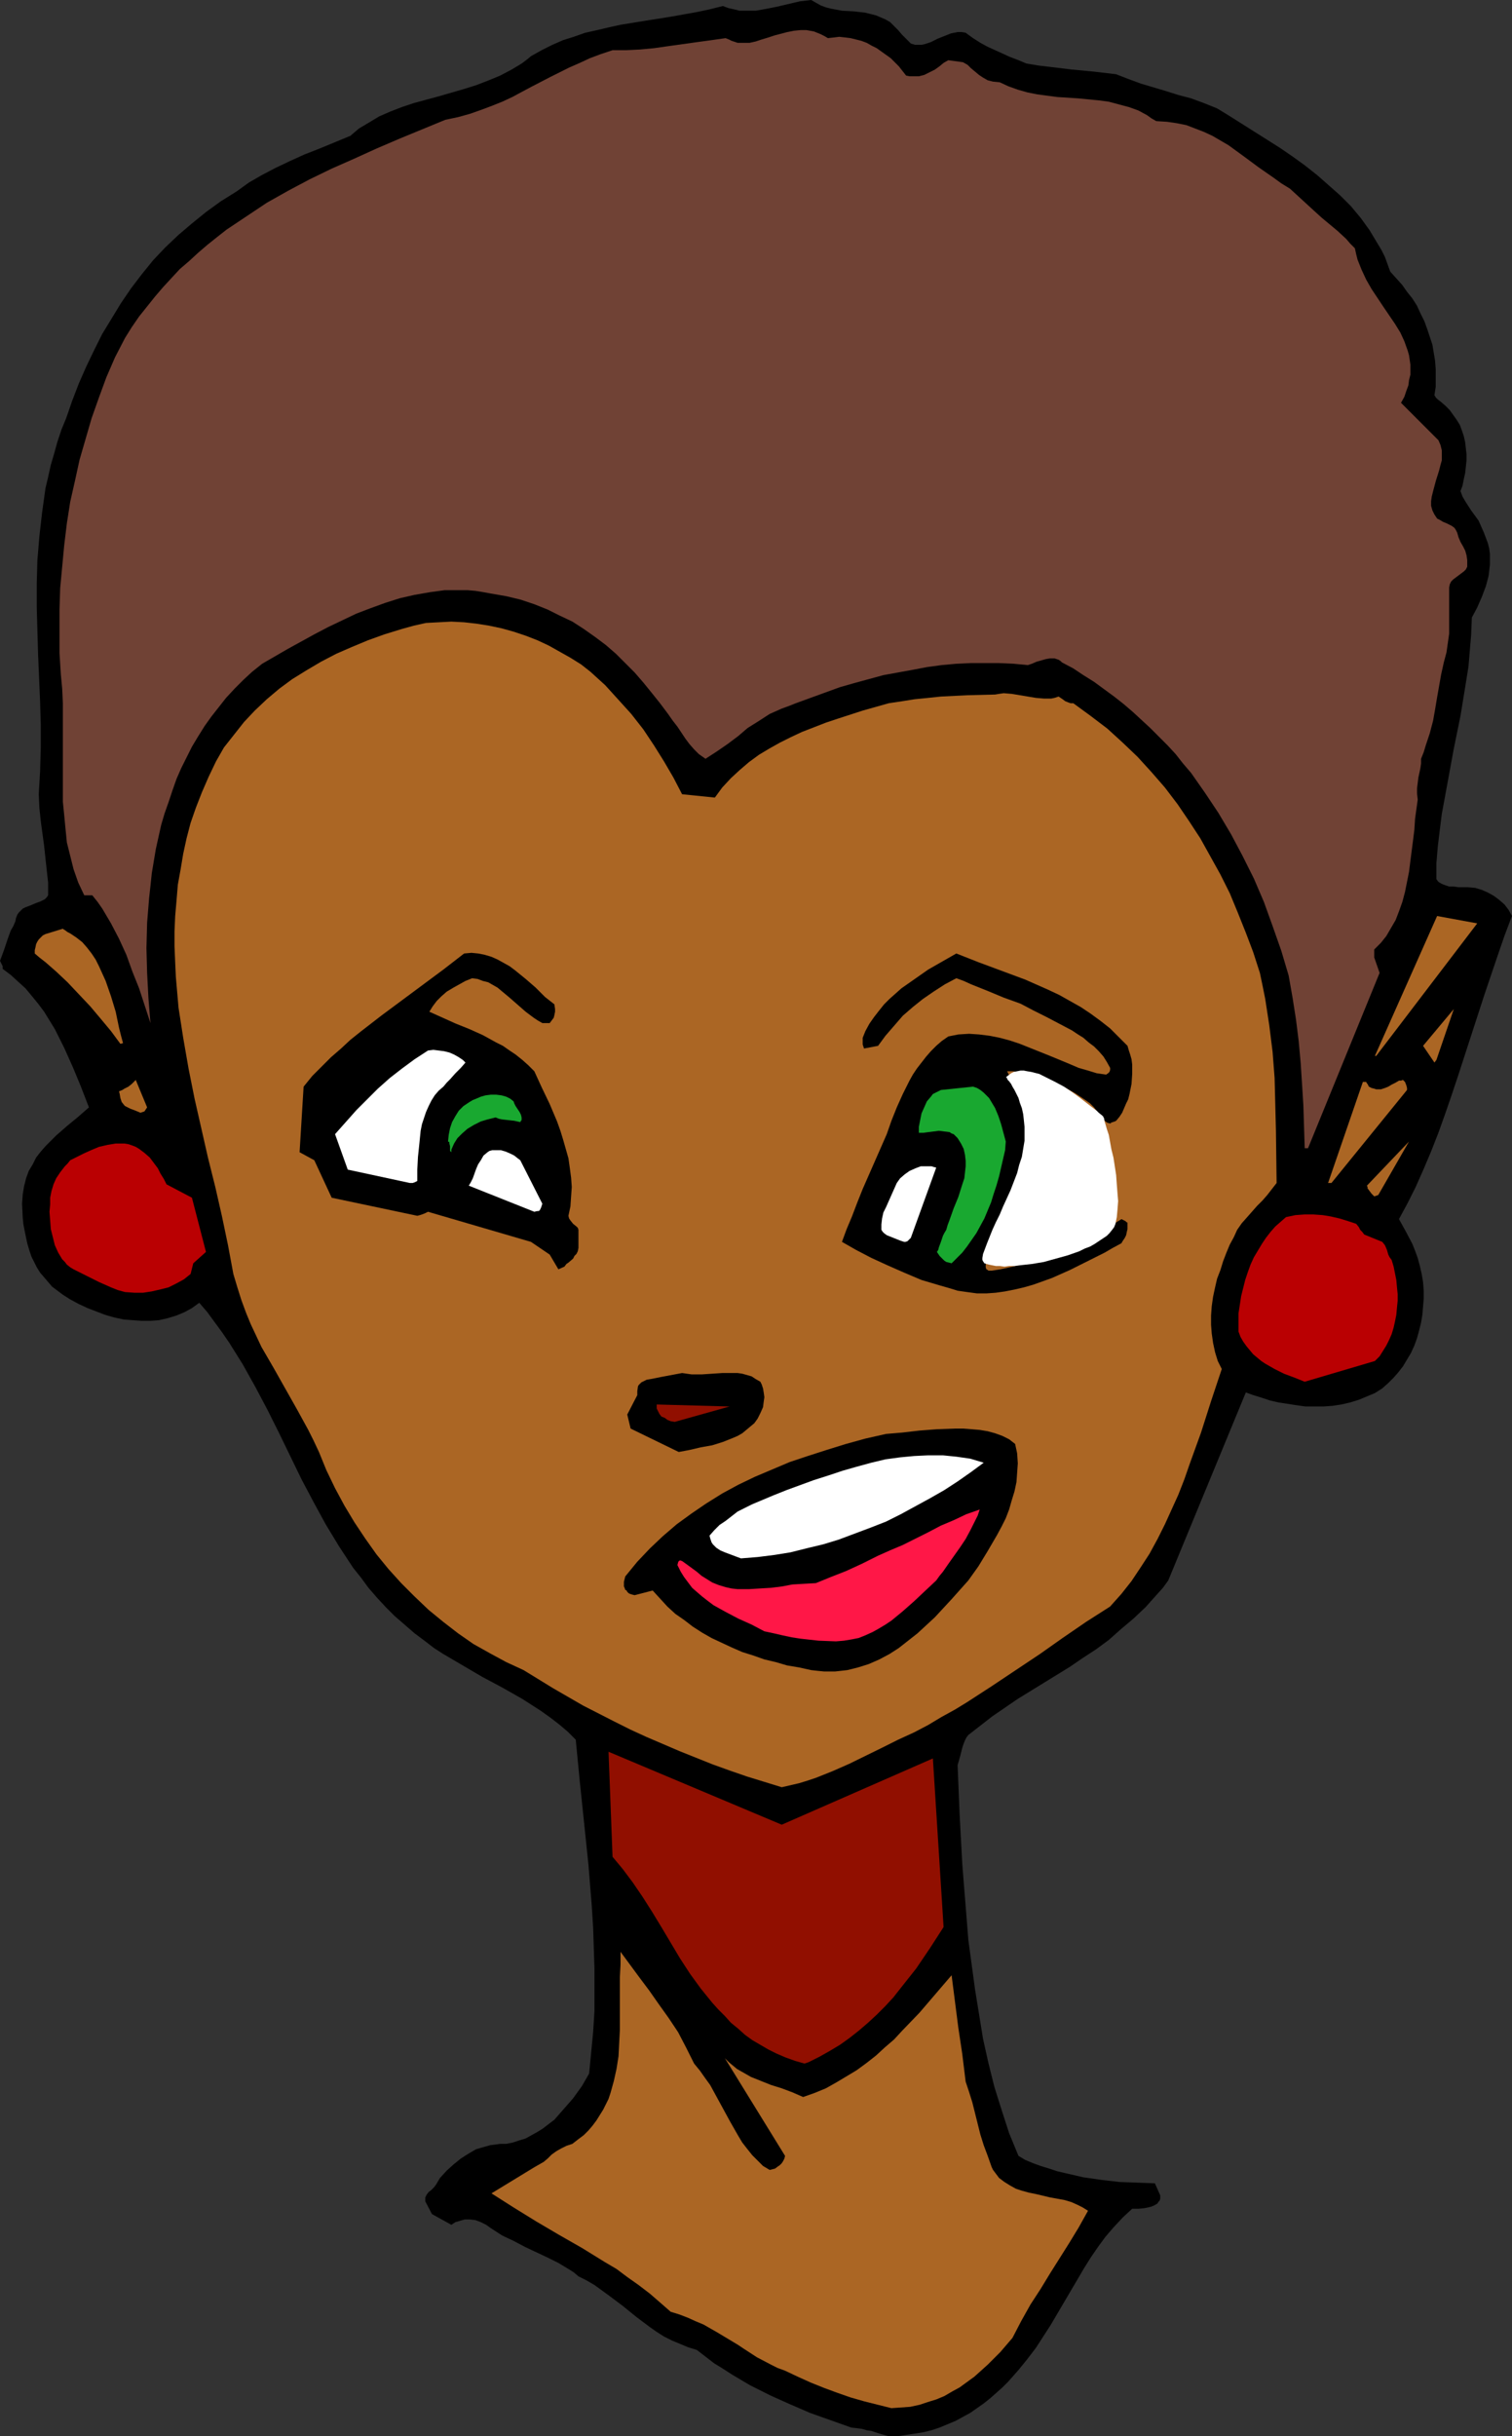
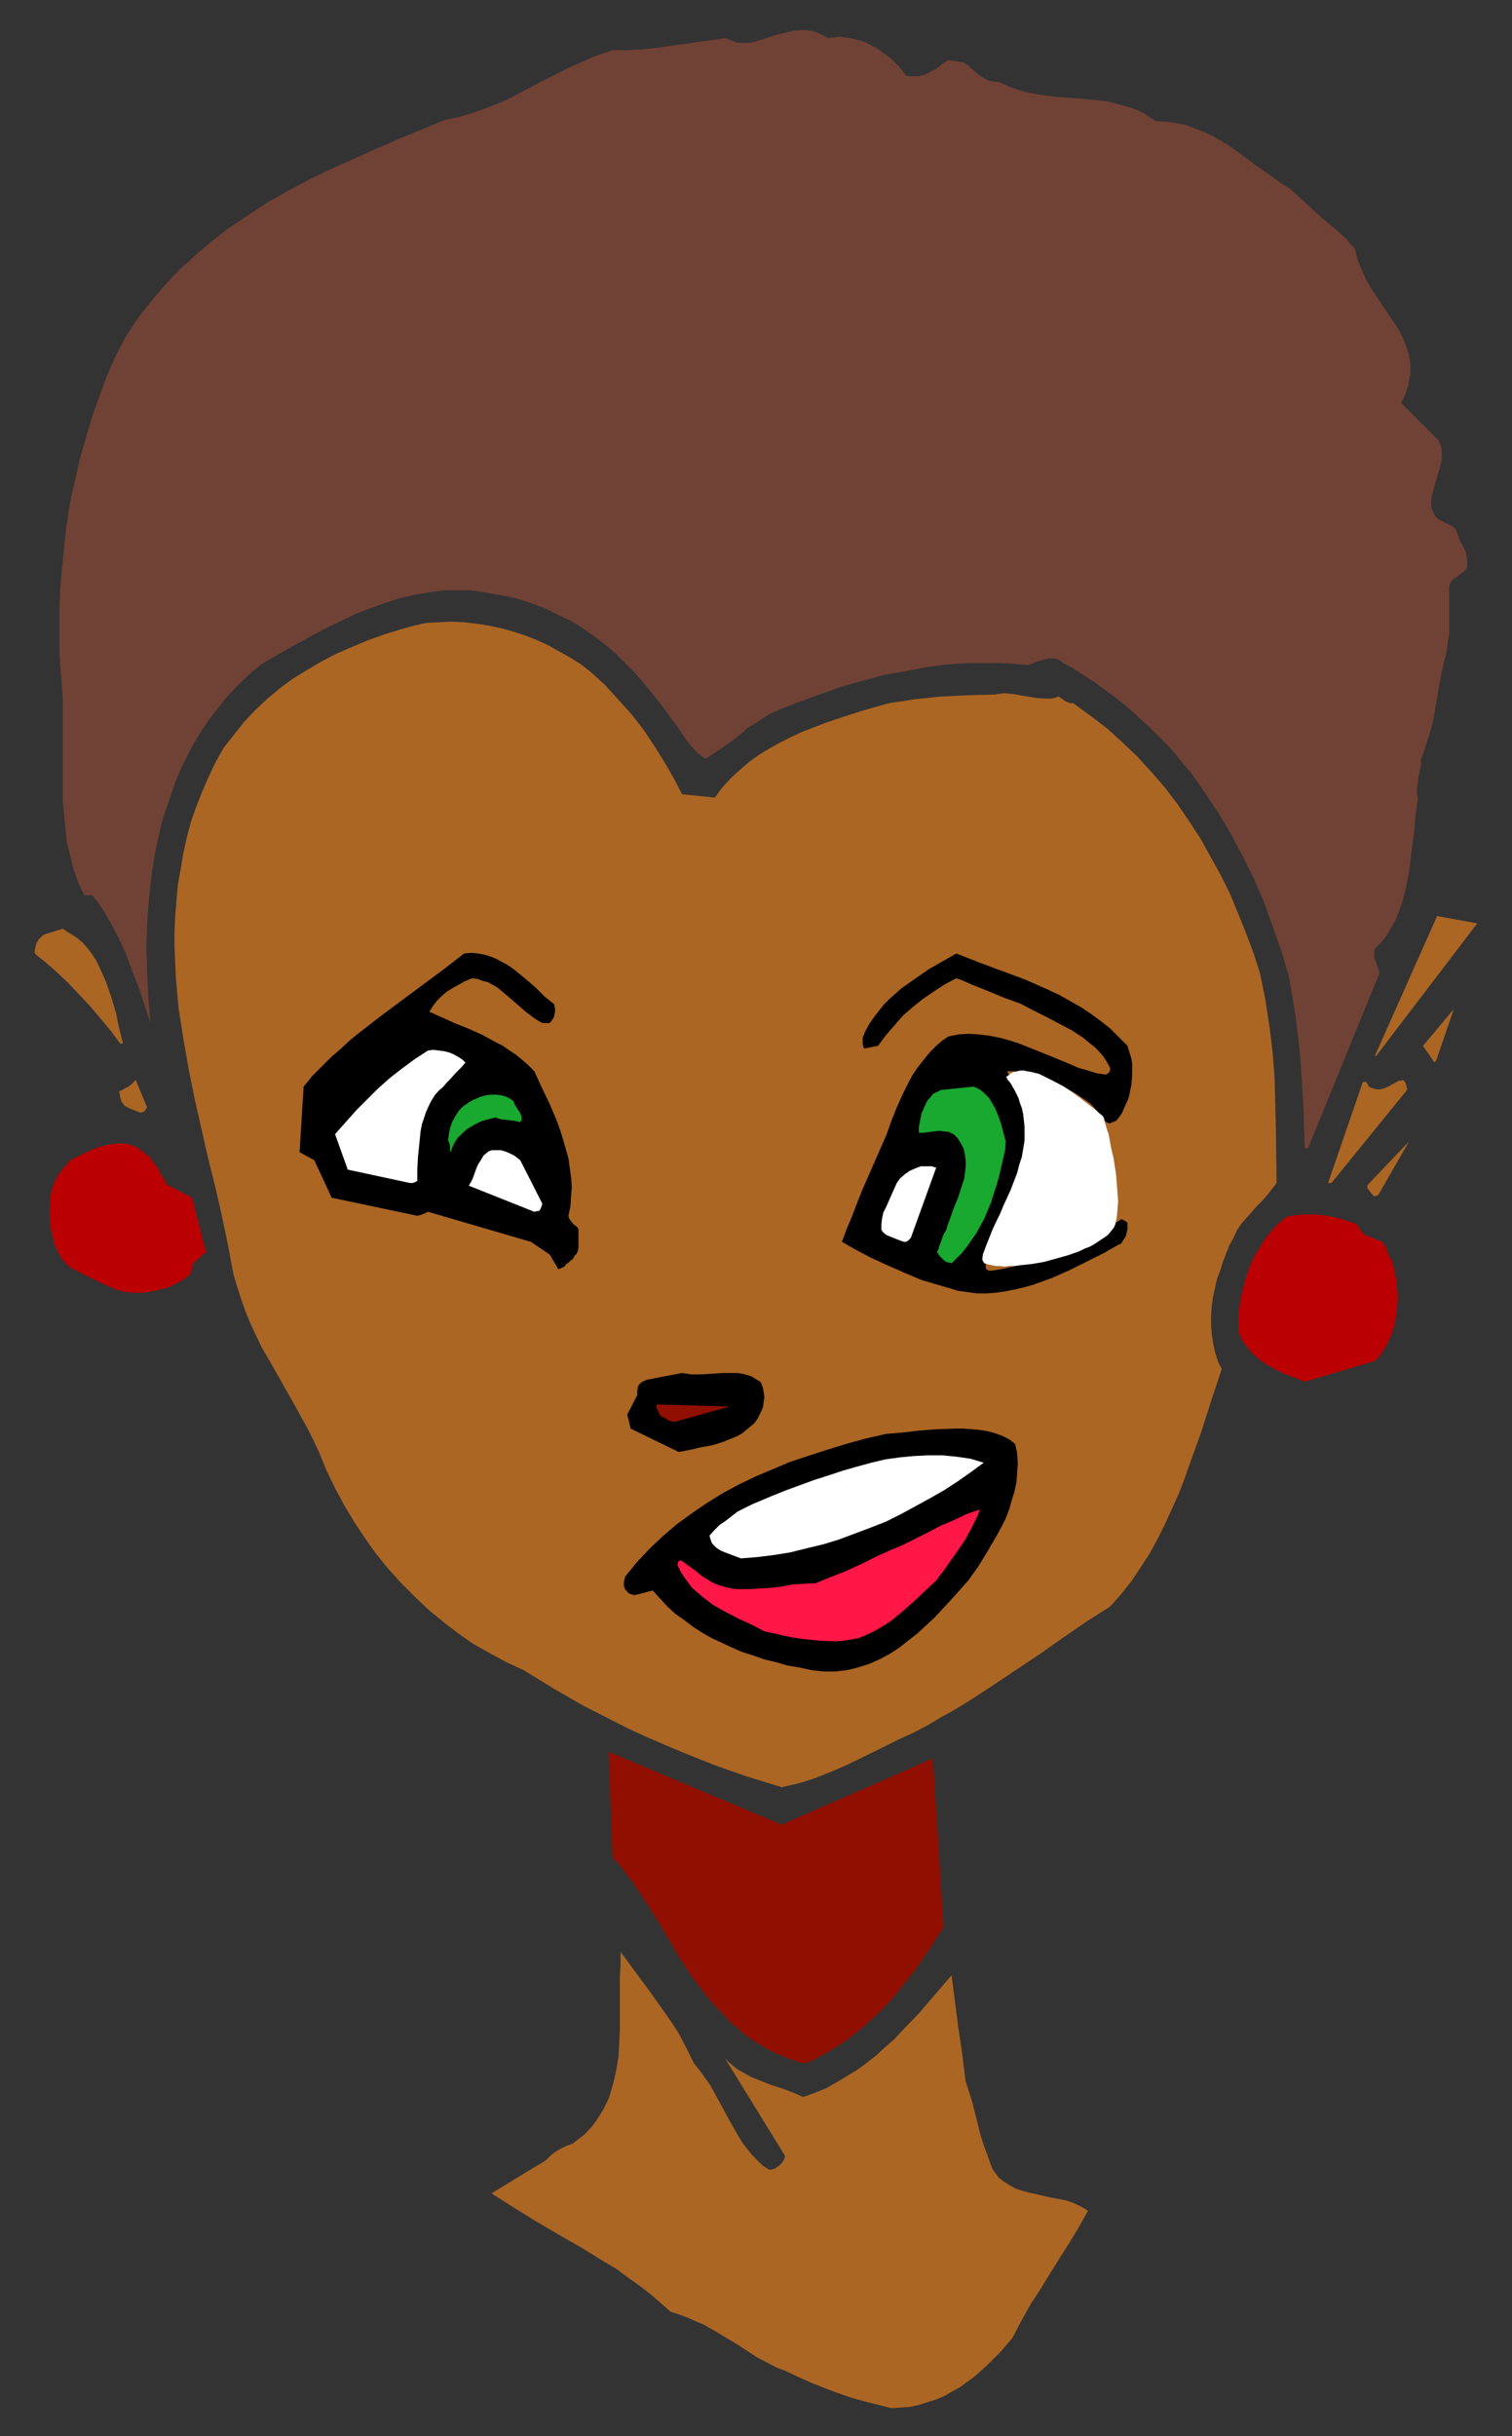
<svg xmlns="http://www.w3.org/2000/svg" xmlns:ns1="http://sodipodi.sourceforge.net/DTD/sodipodi-0.dtd" xmlns:ns2="http://www.inkscape.org/namespaces/inkscape" version="1.0" width="96.654mm" height="155.668mm" id="svg26" ns1:docname="Red Earrings.wmf">
  <rect width="100%" height="100%" fill="#333333" stroke="none" />
  <ns1:namedview id="namedview26" pagecolor="#ffffff" bordercolor="#000000" borderopacity="0.25" ns2:showpageshadow="2" ns2:pageopacity="0.0" ns2:pagecheckerboard="0" ns2:deskcolor="#d1d1d1" ns2:document-units="mm" />
  <defs id="defs1">
    <pattern id="WMFhbasepattern" patternUnits="userSpaceOnUse" width="6" height="6" x="0" y="0" />
  </defs>
-   <path style="fill:#000000;fill-opacity:1;fill-rule:evenodd;stroke:none" d="m 214.725,588.353 h 2.1 l 2.1,-0.323 2.1,-0.323 2.1,-0.323 1.939,-0.485 1.939,-0.646 1.939,-0.808 1.939,-0.808 1.777,-0.97 1.777,-0.97 1.616,-1.131 1.616,-1.131 1.616,-1.293 1.454,-1.293 1.454,-1.293 1.454,-1.454 2.424,-2.747 2.1,-2.585 2.1,-2.747 1.777,-2.747 1.777,-2.747 1.616,-2.747 3.231,-5.494 3.231,-5.494 1.616,-2.585 1.777,-2.585 1.777,-2.424 1.939,-2.262 2.262,-2.424 2.262,-2.101 h 1.616 l 1.454,-0.162 0.808,-0.162 0.646,-0.162 0.808,-0.323 0.808,-0.485 0.162,-0.323 0.323,-0.323 0.162,-0.485 v -0.323 -0.485 l -1.293,-2.909 -4.201,-0.162 -4.362,-0.162 -4.201,-0.485 -4.524,-0.646 -4.201,-0.97 -2.1,-0.485 -1.939,-0.646 -2.1,-0.646 -1.777,-0.646 -1.939,-0.808 -1.616,-0.97 -2.262,-5.494 -1.777,-5.494 -1.777,-5.656 -1.454,-5.817 -1.293,-5.817 -0.969,-5.979 -0.969,-5.979 -0.808,-5.979 -0.808,-5.979 -0.485,-6.14 -0.485,-5.979 -0.485,-6.14 -0.646,-11.958 -0.485,-11.958 0.646,-2.262 0.485,-1.939 0.323,-0.97 0.323,-0.808 0.323,-0.646 0.485,-0.646 2.908,-2.262 2.908,-2.262 3.07,-2.101 3.07,-2.101 6.301,-3.878 6.301,-3.878 3.07,-2.101 3.231,-2.101 3.07,-2.262 2.908,-2.585 3.07,-2.585 2.908,-2.747 2.747,-3.07 1.454,-1.616 1.293,-1.778 18.742,-45.407 1.777,0.646 2.1,0.646 1.939,0.646 2.1,0.485 2.1,0.323 2.1,0.323 2.262,0.323 h 2.262 2.1 l 2.262,-0.162 2.1,-0.323 2.1,-0.485 2.1,-0.646 1.939,-0.808 1.939,-0.808 1.777,-1.131 1.454,-1.293 1.293,-1.293 1.131,-1.293 1.131,-1.454 0.969,-1.616 0.969,-1.616 0.808,-1.778 0.646,-1.778 0.485,-1.778 0.485,-1.939 0.323,-1.939 0.162,-1.939 0.162,-1.939 v -1.939 l -0.162,-2.101 -0.323,-1.939 -0.485,-2.101 -0.485,-1.778 -0.646,-1.778 -0.646,-1.616 -1.616,-3.07 -1.616,-2.909 2.1,-3.878 1.939,-3.878 1.939,-4.363 1.777,-4.201 1.777,-4.525 1.616,-4.525 1.616,-4.686 1.616,-4.848 6.301,-19.391 3.231,-9.534 1.616,-4.686 1.777,-4.686 -0.808,-1.454 -0.969,-1.293 -1.293,-1.131 -1.293,-0.97 -1.454,-0.808 -1.454,-0.646 -1.616,-0.485 -1.777,-0.162 h -2.262 l -1.131,-0.162 h -1.131 l -0.969,-0.323 -0.808,-0.323 -0.808,-0.485 -0.485,-0.646 v -3.878 l 0.323,-3.878 0.485,-4.04 0.485,-3.878 1.454,-7.918 1.454,-7.918 1.616,-7.918 1.293,-7.918 0.646,-4.04 0.323,-3.878 0.323,-3.878 0.162,-4.04 1.293,-2.424 1.131,-2.585 0.969,-2.585 0.646,-2.424 0.162,-1.293 0.162,-1.454 v -1.293 -1.293 l -0.162,-1.293 -0.323,-1.293 -0.485,-1.293 -0.485,-1.293 -0.646,-1.454 -0.646,-1.454 -1.777,-2.424 -1.454,-2.262 -0.646,-1.131 -0.485,-1.293 0.485,-1.293 0.323,-1.616 0.323,-1.454 0.162,-1.454 0.162,-1.616 v -1.454 l -0.162,-1.454 -0.162,-1.454 -0.323,-1.454 -0.485,-1.454 -0.485,-1.293 -0.808,-1.293 -0.808,-1.131 -0.808,-1.131 -1.131,-1.131 -1.131,-0.97 -0.646,-0.485 -0.485,-0.485 -0.162,-0.323 -0.162,-0.162 0.323,-2.101 v -2.101 -2.101 l -0.162,-2.101 -0.323,-1.939 -0.323,-1.939 -0.646,-1.939 -0.646,-1.939 -0.646,-1.778 -0.969,-1.939 -0.808,-1.778 -1.131,-1.778 -1.293,-1.616 -1.131,-1.616 -1.454,-1.616 -1.454,-1.616 -0.646,-1.778 -0.646,-1.778 -0.808,-1.616 -0.969,-1.616 -0.969,-1.616 -0.969,-1.616 -2.1,-2.909 -2.424,-2.909 -2.585,-2.585 -2.747,-2.424 -2.747,-2.424 -3.07,-2.424 -2.908,-2.101 -3.07,-2.101 -3.07,-1.939 -6.14,-3.878 -3.07,-1.939 -2.908,-1.778 -3.231,-1.293 -3.07,-1.131 -3.07,-0.808 -3.07,-0.97 -5.978,-1.778 -3.07,-1.131 -2.908,-1.131 -2.747,-0.323 -2.747,-0.323 -5.17,-0.485 -5.332,-0.646 -2.747,-0.323 -2.908,-0.485 -1.939,-0.808 -2.1,-0.808 -3.555,-1.616 -1.777,-0.808 -1.777,-0.97 -1.777,-1.131 -1.777,-1.293 -0.969,-0.162 h -0.969 l -0.808,0.162 -0.808,0.162 -1.616,0.646 -1.616,0.646 -1.616,0.808 -1.454,0.485 -0.808,0.162 h -0.808 -0.808 L 220.057,10.503 217.956,8.403 216.987,7.272 216.502,6.787 216.017,6.302 215.048,5.333 213.917,4.686 212.786,4.201 211.655,3.717 210.363,3.393 209.07,3.07 206.323,2.747 203.415,2.585 200.83,2.101 199.537,1.778 198.245,1.293 197.114,0.646 195.983,0 l -2.747,0.323 -2.747,0.646 -2.747,0.646 -2.424,0.485 -2.747,0.485 h -1.293 -1.293 -1.293 l -1.293,-0.323 -1.454,-0.323 -1.293,-0.485 -3.231,0.808 -3.07,0.646 -6.301,1.131 -6.14,0.97 -5.978,0.97 -2.908,0.646 -2.747,0.646 -2.908,0.646 -2.747,0.97 -2.585,0.808 -2.585,1.131 -2.585,1.293 -2.585,1.454 -0.969,0.808 -1.293,0.97 -2.424,1.454 -2.747,1.454 -2.747,1.131 -2.908,1.131 -3.07,0.97 -6.14,1.778 -5.978,1.616 -2.908,0.97 -2.908,1.131 -2.585,1.131 -2.424,1.454 -2.424,1.454 -0.969,0.808 -1.131,0.97 -7.432,3.07 -3.716,1.454 -3.555,1.616 -3.393,1.616 -3.393,1.778 -3.07,1.778 -2.908,2.101 -3.878,2.424 -3.555,2.585 -3.393,2.747 -3.231,2.747 -3.231,3.07 -2.908,3.07 -2.747,3.393 -2.585,3.393 -2.424,3.555 -2.262,3.717 -2.262,3.717 -1.939,3.878 -1.939,4.04 -1.777,4.04 -1.616,4.201 -1.454,4.201 -1.131,2.747 -0.969,2.909 -0.808,2.909 -0.808,2.747 -0.646,2.909 -0.646,2.747 -0.808,5.817 -0.646,5.656 -0.485,5.817 -0.162,5.656 v 5.656 l 0.323,11.473 0.485,11.311 0.162,5.656 v 5.656 l -0.162,5.656 -0.323,5.494 0.162,3.393 0.323,3.07 0.808,5.979 0.646,5.979 0.323,2.909 v 3.07 l -0.323,0.485 -0.485,0.485 -0.969,0.485 -1.293,0.485 -1.131,0.485 -1.293,0.485 -0.646,0.323 -0.485,0.485 -0.485,0.485 -0.323,0.485 -0.323,0.808 -0.162,0.808 -0.485,1.131 -0.646,1.131 -0.808,2.262 -0.808,2.424 L 0,232.045 l 0.162,0.323 0.485,0.97 v 0.646 l 1.939,1.454 1.777,1.616 1.777,1.616 1.616,1.939 1.454,1.778 1.454,1.939 1.293,2.101 1.293,2.101 1.131,2.262 1.131,2.262 2.1,4.686 1.939,4.686 1.939,5.009 -2.585,2.262 -2.747,2.262 -2.585,2.262 -1.293,1.293 -1.293,1.293 -1.131,1.293 -1.131,1.454 -0.808,1.616 -0.969,1.616 -0.646,1.778 -0.485,1.939 -0.323,1.939 -0.162,2.262 0.162,3.393 0.162,1.616 0.323,1.616 0.323,1.616 0.323,1.454 0.485,1.616 0.485,1.454 0.646,1.293 0.646,1.293 0.808,1.293 0.969,1.131 0.969,1.131 0.969,1.131 1.293,0.97 1.293,0.97 1.777,1.131 2.1,1.131 2.1,0.97 2.1,0.808 2.1,0.808 2.262,0.646 2.262,0.485 2.1,0.162 2.262,0.162 h 2.1 l 2.1,-0.162 2.1,-0.485 2.1,-0.646 1.939,-0.808 1.777,-0.97 1.777,-1.293 1.939,2.262 1.777,2.424 1.777,2.424 1.777,2.585 3.231,5.171 3.07,5.494 2.908,5.494 2.747,5.494 5.493,11.311 2.908,5.494 2.908,5.333 3.231,5.332 3.393,5.171 1.939,2.424 1.777,2.424 2.1,2.424 2.1,2.262 2.1,2.101 2.424,2.101 2.424,2.101 2.585,1.939 2.1,1.616 2.262,1.454 4.685,2.747 4.685,2.747 2.424,1.293 2.424,1.293 4.847,2.747 2.262,1.454 2.262,1.454 2.262,1.616 2.1,1.616 2.1,1.778 1.939,1.939 0.969,10.019 2.1,20.199 0.808,10.019 0.323,5.171 0.162,5.009 0.162,5.009 v 5.009 5.009 l -0.323,5.171 -0.485,5.009 -0.485,5.009 -1.777,3.07 -2.1,2.909 -1.131,1.293 -1.131,1.293 -1.131,1.293 -1.131,1.293 -1.293,0.97 -1.454,1.131 -1.293,0.808 -1.454,0.808 -1.454,0.808 -1.616,0.485 -1.454,0.485 -1.616,0.323 h -1.454 l -1.131,0.162 -1.293,0.162 -1.131,0.323 -1.131,0.323 -1.131,0.323 -1.939,1.131 -1.777,1.131 -1.777,1.454 -1.616,1.454 -1.616,1.778 -0.485,0.808 -0.485,0.808 -0.485,0.646 -0.646,0.646 -0.646,0.485 -0.485,0.646 -0.323,0.646 v 0.97 l 1.616,3.07 4.685,2.585 0.969,-0.646 1.131,-0.323 1.131,-0.323 h 1.293 l 1.293,0.162 1.293,0.485 1.293,0.646 1.131,0.808 2.747,1.778 2.747,1.293 2.747,1.454 2.747,1.293 2.747,1.293 2.585,1.293 2.424,1.454 1.293,0.808 1.131,0.97 1.939,0.97 1.939,1.131 3.555,2.585 3.231,2.424 3.393,2.747 3.231,2.424 1.616,1.131 1.777,1.131 1.939,0.97 1.939,0.808 1.939,0.808 2.1,0.646 2.1,1.616 2.1,1.616 2.1,1.293 2.262,1.454 4.362,2.585 4.847,2.424 4.686,2.101 4.847,2.101 5.009,1.778 5.009,1.778 1.454,0.162 1.131,0.162 1.131,0.323 1.131,0.162 1.939,0.646 z" id="path1" />
  <path style="fill:#ab6624;fill-opacity:1;fill-rule:evenodd;stroke:none" d="m 215.371,581.566 2.262,-0.162 2.262,-0.162 2.262,-0.485 1.939,-0.646 2.1,-0.646 1.939,-0.808 1.939,-1.131 1.777,-0.97 1.777,-1.293 1.777,-1.293 1.616,-1.454 1.616,-1.454 3.07,-3.07 2.908,-3.393 2.1,-4.04 2.262,-4.04 2.424,-3.717 2.262,-3.717 4.685,-7.433 2.262,-3.717 2.262,-4.04 -1.293,-0.808 -1.293,-0.646 -1.454,-0.646 -1.616,-0.485 -3.555,-0.646 -3.393,-0.808 -1.616,-0.323 -1.777,-0.485 -1.454,-0.485 -1.454,-0.808 -1.293,-0.808 -1.293,-0.97 -0.969,-1.293 -0.485,-0.646 -0.323,-0.646 -0.969,-2.747 -0.969,-2.585 -0.808,-2.585 -0.646,-2.585 -1.293,-5.171 -0.808,-2.585 -0.808,-2.424 -0.808,-6.625 -0.969,-6.464 -0.808,-6.302 -0.808,-6.302 -3.878,4.525 -3.878,4.525 -4.201,4.363 -1.939,2.101 -2.262,1.939 -2.1,1.939 -2.262,1.778 -2.424,1.778 -2.424,1.454 -2.424,1.454 -2.585,1.454 -2.747,1.131 -2.747,0.97 -2.585,-1.131 -2.585,-0.97 -2.585,-0.808 -2.424,-0.97 -2.424,-0.97 -2.262,-1.293 -1.131,-0.646 -0.969,-0.808 -0.969,-0.808 -0.969,-0.97 14.541,23.592 -0.162,0.646 -0.323,0.646 -0.323,0.485 -0.485,0.485 -0.485,0.323 -0.646,0.485 -0.646,0.162 -0.646,0.162 -1.616,-0.97 -1.293,-1.293 -1.293,-1.293 -1.293,-1.616 -1.131,-1.454 -0.969,-1.616 -1.939,-3.393 -1.939,-3.555 -1.939,-3.555 -0.969,-1.778 -1.293,-1.778 -1.131,-1.616 -1.454,-1.778 -0.969,-1.939 -0.969,-1.939 -1.939,-3.717 -2.262,-3.393 -2.424,-3.393 -2.262,-3.232 -2.424,-3.232 -2.262,-3.07 -2.262,-3.07 v 3.07 l -0.162,3.07 v 12.766 l -0.162,3.07 -0.162,3.232 -0.485,3.07 -0.646,2.909 -0.808,2.909 -0.485,1.454 -0.646,1.293 -0.646,1.293 -0.808,1.293 -0.808,1.293 -0.969,1.293 -0.969,1.131 -1.131,1.131 -1.293,0.97 -1.454,1.131 -1.454,0.485 -1.293,0.646 -1.131,0.646 -1.131,0.808 -0.969,0.97 -0.969,0.808 -1.131,0.646 -1.131,0.646 -10.34,6.302 5.332,3.393 5.493,3.393 5.493,3.232 5.655,3.232 5.493,3.393 2.747,1.616 2.585,1.939 2.747,1.939 2.747,2.101 2.424,2.101 2.585,2.262 2.1,0.646 2.1,0.808 1.777,0.808 1.939,0.808 3.393,1.939 3.231,1.939 1.616,0.97 1.454,0.97 3.231,2.101 3.393,1.778 1.616,0.808 1.777,0.646 3.07,1.454 3.231,1.454 3.231,1.293 3.07,1.131 3.231,1.131 3.393,0.97 3.231,0.808 z" id="path2" />
  <path style="fill:#910f00;fill-opacity:1;fill-rule:evenodd;stroke:none" d="m 195.337,498.024 2.585,-1.293 2.585,-1.454 2.424,-1.454 2.262,-1.616 2.262,-1.778 2.262,-1.939 2.1,-1.939 2.1,-2.101 1.939,-2.101 1.777,-2.262 3.716,-4.686 3.393,-5.009 3.231,-5.009 -2.585,-40.721 -36.515,15.998 -41.846,-17.613 0.969,25.37 2.424,2.909 2.424,3.232 2.424,3.555 2.262,3.555 2.262,3.717 4.524,7.595 2.424,3.717 2.585,3.555 2.747,3.393 1.454,1.616 1.616,1.616 1.454,1.616 1.777,1.454 1.616,1.454 1.777,1.293 1.939,1.131 1.939,1.131 1.939,0.97 2.262,0.97 2.262,0.808 2.262,0.646 z" id="path3" />
  <path style="fill:#ab6624;fill-opacity:1;fill-rule:evenodd;stroke:none" d="m 188.874,431.61 2.1,-0.485 2.1,-0.485 2.1,-0.646 1.939,-0.646 4.039,-1.616 4.039,-1.778 7.917,-3.878 3.878,-1.939 3.878,-1.778 3.393,-1.778 3.231,-1.939 3.231,-1.778 2.908,-1.778 5.978,-3.878 5.816,-3.878 5.816,-3.878 5.493,-3.878 5.655,-3.878 5.816,-3.717 2.747,-3.07 2.424,-3.07 2.262,-3.393 2.1,-3.232 1.939,-3.555 1.777,-3.555 1.616,-3.555 1.616,-3.555 1.454,-3.717 1.293,-3.717 2.747,-7.595 2.424,-7.595 2.585,-7.756 -0.969,-1.939 -0.646,-2.101 -0.485,-2.262 -0.323,-2.262 -0.162,-2.101 v -2.262 l 0.162,-2.262 0.323,-2.262 0.485,-2.262 0.485,-2.101 0.808,-2.101 0.646,-2.101 0.808,-2.101 0.808,-1.939 0.969,-1.778 0.808,-1.778 1.131,-1.616 1.293,-1.454 2.424,-2.747 1.293,-1.293 1.131,-1.293 1.131,-1.454 1.131,-1.454 -0.162,-12.604 -0.162,-6.464 -0.162,-6.302 -0.485,-6.302 -0.808,-6.464 -0.969,-6.302 -0.646,-3.232 -0.646,-3.07 -1.616,-5.009 -1.777,-4.686 -1.939,-4.848 -1.939,-4.686 -2.262,-4.525 -2.424,-4.363 -2.424,-4.363 -2.747,-4.201 -2.747,-4.04 -3.07,-4.04 -3.231,-3.717 -3.393,-3.717 -3.555,-3.393 -3.716,-3.393 -4.039,-3.07 -4.201,-3.07 h -0.646 l -0.485,-0.162 -0.808,-0.323 -0.646,-0.485 -0.485,-0.323 -0.485,-0.323 -0.969,0.323 -0.808,0.162 h -1.777 l -1.939,-0.162 -1.939,-0.323 -1.939,-0.323 -1.939,-0.323 -1.939,-0.162 -1.131,0.162 -0.969,0.162 -6.624,0.162 -6.463,0.323 -3.07,0.323 -3.231,0.323 -3.07,0.485 -3.231,0.485 -6.301,1.778 -5.978,1.939 -2.908,0.97 -2.908,1.131 -2.908,1.131 -2.747,1.293 -2.585,1.293 -2.585,1.454 -2.424,1.454 -2.424,1.778 -2.262,1.939 -2.1,1.939 -2.1,2.262 -1.777,2.424 -7.917,-0.808 -2.1,-4.04 -2.262,-3.878 -2.424,-3.878 -2.585,-3.878 -2.908,-3.717 -3.07,-3.393 -3.231,-3.555 -3.555,-3.232 -2.262,-1.778 -2.585,-1.616 -2.585,-1.454 -2.585,-1.454 -2.747,-1.293 -2.908,-1.131 -2.908,-0.97 -2.908,-0.808 -3.07,-0.646 -3.07,-0.485 -2.908,-0.323 -3.07,-0.162 -3.07,0.162 -3.07,0.162 -2.908,0.646 -2.908,0.808 -4.201,1.293 -4.039,1.454 -3.878,1.616 -3.716,1.616 -3.716,1.939 -3.555,2.101 -3.393,2.101 -3.07,2.262 -3.07,2.585 -2.908,2.747 -2.585,2.747 -2.424,3.07 -2.424,3.07 -1.939,3.393 -1.777,3.717 -1.616,3.717 -1.454,3.717 -1.293,3.717 -0.969,3.717 -0.808,3.717 -0.646,3.878 -0.646,3.555 -0.323,3.878 -0.323,3.717 -0.162,3.717 v 3.555 l 0.162,3.878 0.162,3.555 0.323,3.717 0.323,3.717 1.131,7.272 1.293,7.433 1.454,7.272 3.231,14.22 1.777,7.11 1.616,7.11 1.454,6.948 1.293,6.948 0.969,3.232 0.969,3.07 1.131,3.07 1.131,2.747 1.293,2.747 1.293,2.747 2.908,5.009 5.655,10.019 2.747,5.009 1.293,2.585 1.293,2.747 1.777,4.363 2.1,4.363 2.262,4.201 2.424,4.04 2.585,3.878 2.747,3.878 2.908,3.555 3.07,3.393 3.231,3.232 3.393,3.232 3.555,2.909 3.555,2.747 3.716,2.585 4.039,2.262 3.878,2.101 4.201,1.939 7.109,4.363 7.271,4.201 7.594,3.878 3.878,1.939 3.878,1.778 7.917,3.393 4.039,1.616 4.039,1.616 4.039,1.454 4.201,1.454 4.201,1.293 z" id="path4" />
  <path style="fill:#000000;fill-opacity:1;fill-rule:evenodd;stroke:none" d="m 195.983,403.331 1.454,0.162 1.616,0.162 h 1.454 1.293 l 1.454,-0.162 1.454,-0.162 2.585,-0.646 2.585,-0.808 2.585,-1.131 2.424,-1.293 2.262,-1.454 2.262,-1.778 2.262,-1.778 2.1,-1.939 2.1,-1.939 4.039,-4.363 4.039,-4.525 2.424,-3.393 2.262,-3.717 2.262,-3.878 1.131,-2.101 0.969,-1.939 0.808,-2.101 0.646,-2.262 0.646,-2.101 0.485,-2.262 0.162,-2.262 0.162,-2.262 -0.162,-2.424 -0.485,-2.262 -1.454,-1.131 -1.616,-0.808 -1.777,-0.646 -1.777,-0.485 -1.939,-0.323 -1.939,-0.162 -2.1,-0.162 h -1.939 l -4.362,0.162 -4.201,0.323 -4.201,0.485 -1.939,0.162 -1.939,0.162 -5.009,1.131 -4.686,1.293 -4.685,1.454 -4.524,1.454 -4.362,1.454 -4.201,1.778 -4.201,1.778 -4.039,1.939 -3.878,2.101 -3.878,2.424 -3.555,2.424 -3.555,2.585 -3.393,2.909 -3.07,2.909 -3.07,3.232 -2.908,3.555 -0.162,0.646 -0.162,0.646 v 0.485 0.162 0.485 l 0.162,0.323 0.162,0.485 0.323,0.162 0.162,0.323 0.323,0.323 0.323,0.162 0.485,0.162 0.646,0.162 4.362,-1.131 1.777,1.939 1.777,1.939 1.939,1.778 2.1,1.454 2.1,1.616 2.262,1.454 2.262,1.293 2.424,1.131 2.424,1.131 2.585,1.131 2.585,0.808 2.747,0.97 2.747,0.646 2.747,0.808 2.908,0.485 z" id="path5" />
  <path style="fill:#ff1747;fill-opacity:1;fill-rule:evenodd;stroke:none" d="m 201.961,396.383 1.939,-0.162 1.939,-0.323 1.616,-0.323 1.616,-0.646 1.777,-0.808 1.454,-0.808 1.616,-0.97 1.454,-0.97 2.747,-2.262 2.747,-2.424 2.747,-2.585 2.585,-2.424 0.808,-1.131 0.808,-0.97 1.454,-2.101 2.747,-3.878 1.293,-1.939 1.131,-2.101 1.131,-2.262 0.646,-1.293 0.485,-1.454 -3.231,1.131 -3.07,1.454 -3.07,1.293 -3.07,1.616 -6.14,3.07 -3.07,1.293 -2.908,1.293 -1.939,0.97 -1.939,0.97 -3.878,1.778 -3.716,1.454 -3.555,1.454 -2.908,0.162 -2.747,0.162 -2.585,0.485 -2.585,0.323 -2.747,0.162 -2.585,0.162 h -2.747 l -1.454,-0.162 -1.454,-0.323 -1.616,-0.485 -1.616,-0.646 -1.293,-0.808 -1.293,-0.808 -1.131,-0.97 -2.424,-1.778 -1.131,-0.808 -0.485,-0.162 -0.323,0.162 -0.162,0.323 -0.162,0.646 0.808,1.616 0.808,1.293 0.969,1.293 0.969,1.293 1.293,1.131 1.131,0.97 1.454,1.131 1.293,0.97 2.908,1.616 3.07,1.616 3.231,1.454 3.07,1.616 2.262,0.485 2.1,0.485 2.262,0.485 2.1,0.323 4.362,0.485 z" id="path6" />
  <path style="fill:#ffffff;fill-opacity:1;fill-rule:evenodd;stroke:none" d="m 179.018,376.346 4.039,-0.323 3.878,-0.485 4.039,-0.646 3.878,-0.97 4.039,-0.97 3.716,-1.131 3.878,-1.454 3.878,-1.454 3.716,-1.454 3.555,-1.778 3.555,-1.939 3.555,-1.939 3.393,-1.939 3.231,-2.101 3.231,-2.262 3.07,-2.262 -1.616,-0.485 -1.616,-0.485 -3.393,-0.485 -3.231,-0.323 h -3.555 l -3.393,0.162 -3.393,0.323 -3.555,0.485 -3.393,0.808 -3.555,0.97 -3.393,0.97 -3.393,1.131 -3.555,1.131 -6.624,2.424 -3.231,1.293 -3.07,1.293 -1.939,0.808 -1.939,0.97 -1.616,0.808 -1.454,1.131 -1.454,1.131 -1.454,0.97 -1.293,1.293 -1.131,1.293 0.162,0.646 0.162,0.485 0.162,0.485 0.323,0.485 0.808,0.808 0.969,0.646 1.131,0.485 2.585,0.97 z" id="path7" />
  <path style="fill:#000000;fill-opacity:1;fill-rule:evenodd;stroke:none" d="m 163.992,350.653 2.585,-0.485 2.747,-0.646 2.747,-0.485 2.585,-0.808 2.424,-0.97 1.131,-0.485 1.131,-0.646 0.969,-0.808 0.969,-0.808 0.969,-0.808 0.808,-1.131 0.646,-1.293 0.646,-1.454 0.162,-1.293 0.162,-1.131 -0.162,-1.131 -0.162,-0.97 -0.323,-0.97 -0.323,-0.646 -1.131,-0.646 -0.969,-0.646 -1.131,-0.323 -1.131,-0.323 -1.131,-0.162 h -1.293 -2.424 l -2.424,0.162 -2.424,0.162 h -2.585 l -1.131,-0.162 -1.131,-0.162 -5.17,0.97 -2.424,0.485 -0.969,0.162 -0.969,0.485 -0.323,0.162 -0.323,0.323 -0.323,0.323 -0.162,0.323 -0.162,1.131 v 0.97 l -2.424,4.686 0.808,3.393 z" id="path8" />
  <path style="fill:#910f00;fill-opacity:1;fill-rule:evenodd;stroke:none" d="m 163.023,343.381 13.249,-3.717 -17.611,-0.485 v 0.97 l 0.323,0.646 0.323,0.646 0.485,0.646 0.808,0.323 0.646,0.485 0.808,0.323 z" id="path9" />
  <path style="fill:#ba0002;fill-opacity:1;fill-rule:evenodd;stroke:none" d="m 315.221,333.686 16.965,-5.009 1.131,-1.131 0.808,-1.293 0.808,-1.293 0.646,-1.293 0.646,-1.454 0.485,-1.616 0.323,-1.454 0.323,-1.616 0.162,-1.778 0.162,-1.616 v -1.616 l -0.162,-1.616 -0.162,-1.778 -0.323,-1.616 -0.323,-1.616 -0.485,-1.616 -0.485,-0.646 -0.323,-0.646 -0.323,-1.131 -0.485,-1.131 -0.646,-0.808 -4.362,-1.778 -0.485,-0.646 -0.485,-0.485 -0.323,-0.646 -0.646,-0.808 -1.939,-0.646 -2.1,-0.646 -2.1,-0.485 -1.939,-0.323 -2.262,-0.162 h -2.1 l -2.262,0.162 -2.262,0.485 -1.293,1.131 -1.293,1.131 -1.131,1.293 -1.131,1.454 -0.969,1.454 -0.969,1.616 -0.969,1.616 -0.808,1.778 -0.646,1.778 -0.646,1.939 -0.485,1.939 -0.485,1.939 -0.323,2.101 -0.323,2.101 v 2.262 2.101 l 0.485,1.293 0.646,1.131 0.808,1.131 0.808,0.97 0.808,0.97 1.939,1.616 0.969,0.646 2.262,1.293 2.262,1.131 2.585,0.97 z" id="path10" />
  <path style="fill:#000000;fill-opacity:1;fill-rule:evenodd;stroke:none" d="m 236.052,312.356 h 2.262 l 2.262,-0.162 2.262,-0.323 2.424,-0.485 2.1,-0.485 2.262,-0.646 2.262,-0.808 2.262,-0.808 4.362,-1.939 4.201,-2.101 4.201,-2.101 1.939,-1.131 2.1,-1.131 0.162,-0.323 0.323,-0.485 0.323,-0.485 0.323,-0.646 0.162,-0.808 0.162,-0.646 v -0.808 -0.808 0 h -0.162 l -0.323,-0.323 -0.969,-0.485 -3.393,2.101 -3.716,1.939 -3.716,1.939 -3.878,1.778 -4.039,1.616 -4.201,1.293 -4.039,0.97 -2.262,0.485 -2.1,0.323 h -0.485 -0.323 l -0.162,-0.162 -0.323,-0.162 -0.162,-0.485 v -0.646 l 0.323,-1.131 0.323,-0.646 0.162,-0.323 2.262,-3.878 2.262,-4.04 0.969,-2.262 0.969,-2.101 0.808,-2.101 0.646,-2.262 0.646,-2.262 0.485,-2.262 0.323,-2.262 0.162,-2.262 v -2.262 l -0.162,-2.262 -0.485,-2.101 -0.485,-2.262 -0.323,-1.616 -0.323,-1.454 -0.485,-1.293 -0.646,-1.131 -0.646,-1.293 -0.646,-1.131 -0.485,-1.131 -0.485,-0.97 h 1.293 l 1.454,0.162 1.293,0.162 1.454,0.323 2.908,0.808 2.747,1.131 2.747,1.293 2.585,1.454 2.424,1.616 1.131,0.808 0.969,0.97 0.485,0.646 0.485,0.646 0.485,0.646 0.323,0.485 0.485,0.485 0.485,0.485 0.485,0.323 0.646,0.162 h 0.162 v -0.162 l 0.485,-0.162 0.485,-0.162 0.323,-0.162 v 0 l 0.808,-0.97 0.646,-0.97 0.485,-1.131 0.485,-1.131 0.485,-0.97 0.323,-1.293 0.485,-2.424 0.162,-2.424 v -1.131 -1.131 l -0.162,-1.293 -0.323,-1.131 -0.323,-0.97 -0.323,-1.131 -2.1,-2.101 -2.1,-2.101 -2.262,-1.778 -2.424,-1.778 -2.424,-1.616 -2.585,-1.454 -2.585,-1.454 -2.747,-1.293 -5.493,-2.424 -5.655,-2.101 -5.655,-2.101 -5.332,-2.101 -3.393,1.939 -3.393,1.939 -3.231,2.262 -3.231,2.262 -1.454,1.293 -1.454,1.293 -1.293,1.293 -1.293,1.616 -1.131,1.454 -1.131,1.616 -0.969,1.778 -0.646,1.616 v 0.808 0.808 l 0.162,0.485 0.162,0.485 3.393,-0.646 1.777,-2.424 2.1,-2.424 2.1,-2.424 2.424,-2.101 2.424,-1.939 2.585,-1.778 2.747,-1.778 2.747,-1.454 1.777,0.646 1.777,0.808 4.039,1.616 3.878,1.616 4.039,1.454 3.07,1.616 3.231,1.616 3.07,1.616 3.07,1.616 1.454,0.97 1.293,0.808 1.293,1.131 1.293,0.97 1.131,1.131 1.131,1.293 0.808,1.293 0.808,1.454 v 0.485 l -0.162,0.485 -0.323,0.323 -0.485,0.323 -2.262,-0.323 -2.1,-0.646 -2.262,-0.646 -2.262,-0.97 -4.685,-1.939 -2.424,-0.97 -4.847,-1.939 -2.424,-0.808 -2.424,-0.646 -2.424,-0.485 -2.585,-0.323 -2.424,-0.162 -2.585,0.162 -2.424,0.485 -1.616,1.131 -1.293,1.131 -1.293,1.293 -1.131,1.293 -1.131,1.454 -1.131,1.454 -0.969,1.454 -0.808,1.454 -1.616,3.232 -1.454,3.232 -1.293,3.232 -1.131,3.232 -2.908,6.625 -2.908,6.625 -1.293,3.232 -1.293,3.393 -1.293,3.07 -1.131,3.07 3.393,1.939 3.716,1.939 3.878,1.778 4.039,1.778 4.201,1.778 4.362,1.293 2.262,0.646 2.1,0.646 2.262,0.323 z" id="path11" />
  <path style="fill:#ba0002;fill-opacity:1;fill-rule:evenodd;stroke:none" d="m 30.213,312.032 2.262,0.162 h 2.1 l 2.1,-0.323 2.1,-0.485 1.939,-0.485 1.939,-0.97 1.777,-0.97 1.616,-1.293 0.162,-0.646 0.162,-0.646 0.162,-0.646 0.162,-0.646 3.07,-2.747 -3.393,-13.089 -6.14,-3.232 -0.646,-1.293 -0.808,-1.293 -0.646,-1.293 -0.969,-1.293 -0.969,-1.293 -1.293,-1.131 -1.293,-0.97 -0.808,-0.485 -0.808,-0.323 -0.969,-0.323 -0.969,-0.162 h -0.969 -1.131 l -1.939,0.323 -2.1,0.485 -1.939,0.808 -1.777,0.808 -1.616,0.808 -1.616,0.808 -0.646,0.808 -0.646,0.646 -1.131,1.454 -0.969,1.454 -0.646,1.454 -0.485,1.616 -0.323,1.616 v 1.616 l -0.162,1.778 0.162,2.101 0.162,2.101 0.485,1.939 0.485,1.939 0.808,1.778 0.485,0.808 0.485,0.808 0.646,0.646 0.485,0.646 0.808,0.646 0.808,0.485 1.616,0.808 1.616,0.808 2.908,1.454 2.908,1.293 1.616,0.646 z" id="path12" />
  <path style="fill:#000000;fill-opacity:1;fill-rule:evenodd;stroke:none" d="m 136.364,305.892 0.485,-0.646 0.485,-0.323 1.131,-0.97 0.323,-0.646 0.485,-0.485 0.323,-0.646 0.162,-0.808 v -4.363 l -0.162,-0.485 -0.323,-0.323 -0.808,-0.646 -0.646,-0.808 -0.323,-0.485 -0.162,-0.646 0.485,-2.262 0.162,-2.424 0.162,-2.262 -0.162,-2.262 -0.323,-2.424 -0.323,-2.262 -0.646,-2.262 -0.646,-2.262 -0.646,-2.101 -0.808,-2.262 -1.777,-4.201 -1.939,-4.04 -1.777,-3.878 -1.454,-1.454 -1.454,-1.293 -1.616,-1.293 -1.454,-0.97 -1.616,-1.131 -1.616,-0.808 -3.231,-1.778 -3.231,-1.454 -3.231,-1.293 -3.231,-1.454 -3.231,-1.454 0.808,-1.293 0.969,-1.293 1.131,-1.131 1.293,-1.131 1.616,-0.97 1.454,-0.808 1.454,-0.808 1.616,-0.646 1.293,0.162 1.293,0.485 1.293,0.323 1.131,0.646 1.131,0.646 0.969,0.808 1.939,1.616 3.878,3.393 1.939,1.454 0.969,0.646 1.131,0.646 h 1.777 l 0.485,-0.646 0.485,-0.646 0.162,-0.646 0.162,-0.808 v -0.646 l -0.162,-1.131 -2.262,-1.778 -2.262,-2.262 -2.424,-2.101 -2.585,-2.101 -1.293,-0.97 -1.454,-0.808 -1.454,-0.808 -1.454,-0.646 -1.616,-0.485 -1.616,-0.323 -1.616,-0.162 -1.777,0.162 -5.009,3.878 -5.009,3.717 -5.009,3.717 -5.009,3.717 -5.009,3.878 -2.424,1.939 -2.262,2.101 -2.424,2.101 -2.262,2.262 -2.262,2.262 -2.1,2.585 -0.969,15.836 3.555,1.939 4.201,9.049 20.681,4.363 0.646,-0.162 0.485,-0.162 0.808,-0.323 0.646,-0.323 24.882,7.272 4.524,3.07 2.1,3.555 z" id="path13" />
  <path style="fill:#19a830;fill-opacity:1;fill-rule:evenodd;stroke:none" d="m 229.912,305.084 1.293,-1.293 1.293,-1.293 1.131,-1.454 1.131,-1.616 1.131,-1.616 0.969,-1.778 0.969,-1.778 0.808,-1.939 0.808,-1.939 0.646,-2.101 0.646,-1.939 0.646,-2.262 0.485,-2.101 0.485,-2.101 0.485,-2.101 0.162,-2.101 -1.131,-4.201 -0.646,-1.939 -0.808,-1.939 -0.969,-1.616 -0.485,-0.808 -0.646,-0.646 -0.646,-0.646 -0.808,-0.646 -0.808,-0.485 -0.969,-0.323 -7.755,0.808 -0.646,0.323 -0.646,0.323 -0.646,0.323 -0.485,0.646 -0.969,1.131 -0.646,1.454 -0.646,1.454 -0.323,1.616 -0.323,1.616 v 1.454 h 1.131 l 1.131,-0.162 2.585,-0.323 1.293,0.162 1.293,0.162 0.485,0.323 0.485,0.162 0.485,0.485 0.485,0.485 0.808,1.293 0.646,1.293 0.323,1.454 0.162,1.454 v 1.293 l -0.162,1.454 -0.162,1.454 -0.485,1.454 -0.969,3.07 -1.131,2.747 -0.969,2.747 -0.485,1.293 -0.323,1.131 -0.485,0.808 -0.323,0.646 -0.485,1.454 -0.485,1.293 -0.162,0.646 -0.323,0.485 0.646,0.97 0.808,0.808 0.323,0.323 0.485,0.323 0.646,0.162 z" id="path14" />
  <path style="fill:#ffffff;fill-opacity:1;fill-rule:evenodd;stroke:none" d="m 218.441,299.913 h 0.323 l 0.485,-0.162 0.323,-0.323 0.485,-0.485 6.14,-16.967 -0.646,-0.162 -0.485,-0.162 h -1.293 -1.293 l -1.293,0.485 -1.454,0.646 -1.131,0.808 -1.131,0.97 -0.808,1.131 -1.293,2.909 -1.293,2.909 -0.646,1.293 -0.323,1.454 -0.162,1.454 v 1.293 l 0.323,0.485 0.323,0.323 0.646,0.485 0.808,0.323 1.616,0.646 0.808,0.323 z" id="path15" />
  <path style="fill:#ffffff;fill-opacity:1;fill-rule:evenodd;stroke:none" d="m 129.093,292.642 0.646,-0.162 h 0.323 l 0.323,-0.162 0.162,-0.323 0.162,-0.323 0.162,-0.485 0.162,-0.485 -5.332,-10.503 -0.646,-0.485 -0.808,-0.646 -0.969,-0.485 -1.131,-0.485 -1.131,-0.323 h -1.131 -0.969 l -0.646,0.162 -0.485,0.323 -0.969,0.808 -0.646,1.131 -0.646,0.97 -0.485,1.131 -0.808,2.262 -0.485,0.97 -0.485,0.808 z" id="path16" />
  <path style="fill:#ab6624;fill-opacity:1;fill-rule:evenodd;stroke:none" d="m 332.993,288.602 7.432,-12.927 -10.179,10.665 0.162,0.323 v 0.323 l 0.485,0.646 0.485,0.646 0.646,0.646 z" id="path17" />
  <path style="fill:#ffffff;fill-opacity:1;fill-rule:evenodd;stroke:none" d="m 99.042,285.693 h 0.323 0.323 l 0.485,-0.162 0.646,-0.323 v -2.747 l 0.162,-3.07 0.323,-3.07 0.323,-3.232 0.323,-1.616 0.485,-1.454 0.485,-1.454 0.646,-1.454 0.646,-1.293 0.808,-1.293 0.969,-1.131 1.131,-0.97 0.808,-0.97 0.808,-0.808 1.293,-1.454 1.293,-1.293 1.131,-1.293 -0.646,-0.646 -0.969,-0.646 -1.131,-0.646 -1.131,-0.485 -1.293,-0.323 -1.293,-0.162 -1.293,-0.162 -1.293,0.162 -3.231,2.101 -3.07,2.262 -2.908,2.262 -2.908,2.585 -2.585,2.585 -2.585,2.585 -2.585,2.909 -2.585,2.909 3.07,8.564 z" id="path18" />
  <path style="fill:#ab6624;fill-opacity:1;fill-rule:evenodd;stroke:none" d="m 321.683,285.693 18.257,-22.461 v -0.485 l -0.162,-0.646 -0.323,-0.808 -0.162,-0.162 -0.323,-0.323 -0.485,0.162 h -0.485 l -0.808,0.485 -0.969,0.485 -0.808,0.485 -0.808,0.323 -0.969,0.323 h -0.485 -0.646 l -0.485,-0.162 -0.646,-0.162 -0.323,-0.162 -0.323,-0.162 -0.323,-0.646 -0.162,-0.162 -0.162,-0.323 h -0.323 -0.485 l -8.402,24.4 z" id="path19" />
  <path style="fill:#19a830;fill-opacity:1;fill-rule:evenodd;stroke:none" d="m 109.059,277.614 0.646,-1.454 0.808,-1.293 1.131,-1.131 1.293,-1.131 1.616,-0.97 1.616,-0.808 1.616,-0.485 1.939,-0.485 0.808,0.323 0.808,0.162 1.454,0.162 1.454,0.162 1.454,0.323 0.162,-0.323 0.162,-0.162 v -0.646 l -0.162,-0.646 -0.323,-0.646 -0.969,-1.454 -0.323,-0.646 -0.162,-0.485 -0.808,-0.646 -0.969,-0.485 -1.131,-0.323 -1.293,-0.162 h -1.293 l -1.293,0.162 -1.131,0.323 -1.131,0.485 -0.808,0.323 -0.808,0.485 -1.454,0.97 -1.131,1.131 -0.808,1.293 -0.808,1.454 -0.485,1.454 -0.323,1.616 -0.162,1.616 0.323,0.162 v 0.323 l 0.162,0.646 v 0.808 0.323 l 0.323,0.323 z" id="path20" />
  <path style="fill:#704235;fill-opacity:1;fill-rule:evenodd;stroke:none" d="m 316.028,277.29 17.288,-42.337 -1.293,-3.717 v -1.939 l 1.616,-1.616 1.293,-1.616 1.131,-1.939 1.131,-1.939 0.808,-2.101 0.808,-2.262 0.646,-2.424 0.485,-2.424 0.485,-2.424 0.323,-2.585 0.646,-5.009 0.323,-2.585 0.162,-2.585 0.646,-4.686 -0.162,-1.454 v -1.293 l 0.162,-1.293 0.162,-1.293 0.485,-2.262 0.162,-1.131 v -1.131 l 0.646,-1.616 0.485,-1.616 0.969,-2.909 0.808,-3.07 0.485,-2.747 0.485,-2.909 0.485,-2.747 0.485,-2.747 0.646,-2.909 0.646,-2.424 0.323,-2.262 0.323,-2.262 v -2.262 -4.363 -4.525 l 0.162,-0.808 0.323,-0.646 0.485,-0.485 0.646,-0.485 0.646,-0.485 0.646,-0.485 0.646,-0.485 0.485,-0.485 0.323,-0.646 v -0.485 -1.131 l -0.162,-1.131 -0.323,-1.131 -0.485,-0.97 -0.646,-1.131 -0.485,-1.131 -0.323,-1.131 -0.323,-0.646 -0.323,-0.485 -0.646,-0.485 -0.646,-0.323 -0.646,-0.323 -0.808,-0.323 -0.808,-0.485 -0.646,-0.323 -0.646,-0.97 -0.485,-0.97 -0.323,-1.131 v -1.131 l 0.162,-1.131 0.323,-1.293 0.646,-2.424 0.808,-2.585 0.323,-1.293 0.323,-1.131 v -1.293 -1.131 l -0.323,-1.293 -0.485,-1.131 -9.048,-9.049 0.808,-1.454 0.485,-1.454 0.485,-1.293 0.162,-1.293 0.323,-1.293 v -1.131 -1.293 l -0.162,-1.131 -0.162,-1.131 -0.323,-1.131 -0.808,-2.262 -0.969,-2.101 -1.293,-2.101 -2.747,-4.04 -2.908,-4.363 -1.293,-2.262 -1.131,-2.424 -0.969,-2.424 -0.323,-1.293 -0.323,-1.454 -1.131,-1.131 -0.969,-1.131 -2.1,-1.939 -1.939,-1.616 -1.939,-1.616 -1.777,-1.616 -1.939,-1.778 -1.939,-1.778 -1.939,-1.778 -2.1,-1.293 -1.777,-1.293 -3.716,-2.585 -3.716,-2.747 -3.555,-2.585 -1.939,-1.131 -1.939,-1.131 -2.1,-0.97 -2.1,-0.808 -2.1,-0.808 -2.424,-0.485 -2.262,-0.323 -2.585,-0.162 -1.131,-0.646 -1.131,-0.808 -2.1,-1.131 -2.262,-0.808 -2.424,-0.646 -2.424,-0.646 -2.424,-0.323 -5.009,-0.485 -5.009,-0.323 -2.424,-0.323 -2.424,-0.323 -2.424,-0.485 -2.262,-0.646 -2.262,-0.808 -2.1,-0.97 -1.616,-0.162 -1.293,-0.323 -1.131,-0.646 -0.969,-0.646 -1.939,-1.616 -0.808,-0.808 -1.131,-0.646 -3.555,-0.485 -1.131,0.646 -0.969,0.808 -1.131,0.808 -1.293,0.646 -1.293,0.646 -1.293,0.323 h -0.646 -0.808 -0.808 l -0.808,-0.162 -1.777,-2.262 -1.939,-1.939 -1.131,-0.808 -1.131,-0.808 -1.131,-0.808 -1.293,-0.646 -1.131,-0.646 -1.293,-0.485 -1.293,-0.323 -1.293,-0.323 -1.293,-0.162 -1.454,-0.162 -1.293,0.162 -1.454,0.162 -0.808,-0.485 -0.969,-0.485 -1.616,-0.646 -1.777,-0.323 h -1.454 l -1.616,0.162 -1.616,0.323 -3.07,0.808 -1.454,0.485 -1.616,0.485 -1.454,0.485 -1.454,0.323 h -1.454 -1.454 l -1.454,-0.485 -0.646,-0.323 -0.808,-0.323 -3.393,0.485 -3.555,0.485 -6.947,0.97 -3.393,0.485 -3.393,0.323 -3.393,0.162 h -3.231 l -2.908,0.97 -2.585,0.97 -2.424,1.131 -2.585,1.131 -4.524,2.262 -4.686,2.424 -4.524,2.424 -2.424,1.131 -2.424,0.97 -2.585,0.97 -2.747,0.97 -2.908,0.808 -3.07,0.646 -10.987,4.525 -5.655,2.424 -5.332,2.424 -5.493,2.424 -5.332,2.585 -5.17,2.747 -5.17,2.909 -4.847,3.232 -4.847,3.232 -2.262,1.778 -2.424,1.939 -2.262,1.939 -2.1,1.939 -2.262,1.939 -2.1,2.262 -1.939,2.101 -1.939,2.262 -1.939,2.424 -1.939,2.424 -1.777,2.585 -1.616,2.585 -2.424,4.686 -2.1,4.848 -1.777,4.848 -1.777,5.009 -1.454,5.009 -1.454,5.009 -1.131,5.171 -1.131,5.009 -0.808,5.171 -0.646,5.333 -0.485,5.171 -0.485,5.171 -0.162,5.171 v 5.333 5.171 l 0.323,5.171 0.323,3.393 0.162,3.555 v 6.787 3.393 3.393 6.787 3.393 l 0.323,3.232 0.323,3.393 0.323,3.232 0.808,3.232 0.808,3.232 1.131,3.232 1.454,3.07 h 1.939 l 1.293,1.616 1.131,1.616 2.1,3.555 1.939,3.717 1.777,3.878 1.454,4.04 1.616,4.04 2.747,8.403 -0.485,-5.979 -0.323,-6.14 -0.162,-5.979 0.162,-6.14 0.485,-5.979 0.323,-2.909 0.323,-3.07 0.485,-2.909 0.485,-2.909 0.646,-2.909 0.646,-2.909 0.808,-2.747 0.969,-2.747 0.969,-2.909 0.969,-2.747 1.131,-2.585 1.293,-2.585 1.293,-2.585 1.454,-2.424 1.616,-2.585 1.616,-2.262 1.777,-2.262 1.777,-2.262 2.1,-2.262 2.1,-2.101 2.1,-1.939 2.424,-1.939 3.07,-1.778 3.07,-1.778 6.463,-3.555 3.393,-1.778 3.393,-1.616 3.393,-1.616 3.393,-1.293 3.555,-1.293 3.555,-1.131 3.555,-0.808 3.716,-0.646 3.555,-0.485 h 3.716 1.777 l 1.939,0.162 1.939,0.323 1.777,0.323 3.716,0.646 3.393,0.808 3.393,1.131 3.231,1.293 2.908,1.454 3.07,1.454 2.747,1.778 2.747,1.939 2.585,1.939 2.424,2.101 2.262,2.262 2.262,2.262 2.1,2.424 2.1,2.585 1.939,2.424 1.939,2.585 1.131,1.616 1.131,1.454 0.969,1.454 0.969,1.454 0.969,1.293 1.131,1.293 1.131,1.131 1.616,1.131 2.747,-1.778 2.585,-1.778 2.585,-1.939 2.262,-1.939 2.585,-1.616 2.747,-1.778 1.454,-0.646 1.454,-0.646 1.777,-0.646 1.616,-0.646 3.555,-1.293 7.109,-2.585 3.393,-0.97 3.555,-0.97 3.555,-0.97 3.555,-0.646 3.555,-0.646 3.393,-0.646 3.555,-0.485 3.555,-0.323 3.393,-0.162 h 3.555 3.393 l 3.555,0.162 3.393,0.323 0.485,-0.162 0.485,-0.162 1.131,-0.485 2.262,-0.646 0.969,-0.162 h 1.131 l 0.485,0.162 0.485,0.162 0.485,0.323 0.323,0.323 2.747,1.454 2.424,1.616 2.585,1.616 2.424,1.778 2.424,1.778 2.262,1.778 2.262,1.939 2.1,1.939 2.1,1.939 2.1,2.101 2.1,2.101 1.939,2.101 1.777,2.262 1.939,2.262 3.393,4.848 3.231,4.848 3.07,5.171 2.747,5.171 2.747,5.494 2.424,5.656 2.1,5.817 2.1,5.979 1.777,5.979 0.969,5.494 0.808,5.171 0.646,5.171 0.485,5.333 0.323,5.009 0.323,5.171 0.323,10.342 z" id="path21" />
  <path style="fill:#ab6624;fill-opacity:1;fill-rule:evenodd;stroke:none" d="m 33.929,268.726 0.485,-0.162 0.485,-0.162 0.323,-0.485 0.323,-0.485 -2.747,-6.625 -0.485,0.485 -0.485,0.485 -0.808,0.646 -0.969,0.485 -0.485,0.323 -0.808,0.323 0.162,0.646 0.162,0.97 0.323,0.97 0.646,0.808 0.162,0.162 0.323,0.162 0.323,0.162 0.646,0.323 1.293,0.485 z" id="path22" />
  <path style="fill:#ab6624;fill-opacity:1;fill-rule:evenodd;stroke:none" d="m 347.05,255.96 4.201,-12.281 -7.432,8.888 2.747,4.04 z" id="path23" />
  <path style="fill:#ab6624;fill-opacity:1;fill-rule:evenodd;stroke:none" d="m 332.508,254.991 24.397,-31.995 -9.694,-1.778 -15.026,33.773 z" id="path24" />
  <path style="fill:#ab6624;fill-opacity:1;fill-rule:evenodd;stroke:none" d="m 29.729,251.921 -0.485,-1.778 -0.485,-1.939 -0.808,-3.878 -1.131,-3.717 -1.293,-3.717 -0.808,-1.778 -0.808,-1.778 -0.808,-1.616 -0.969,-1.454 -1.131,-1.454 -1.131,-1.293 -1.454,-1.131 -1.454,-0.97 -0.646,-0.323 -0.646,-0.485 -0.323,-0.162 -0.162,-0.162 v 0 l -4.201,1.293 -0.646,0.323 -0.485,0.485 -0.485,0.485 -0.323,0.485 -0.323,0.646 -0.162,0.808 -0.162,0.646 v 0.808 l 1.131,0.97 1.454,1.131 2.585,2.262 2.747,2.585 2.747,2.909 2.747,2.909 2.585,3.07 2.424,2.909 2.262,3.07 z" id="path25" />
  <path style="fill:#ffffff;fill-opacity:1;fill-rule:evenodd;stroke:none" d="m 242.999,260.162 h 0.162 l 0.162,0.323 0.162,0.323 0.323,0.323 0.485,0.646 0.323,0.646 0.485,0.808 0.485,0.97 0.485,0.97 0.323,1.131 0.485,1.293 0.323,1.454 0.162,1.454 0.162,1.616 v 1.616 1.778 l -0.323,1.939 -0.323,1.939 -0.646,1.939 -0.485,1.939 -1.616,4.201 -1.777,3.878 -0.808,1.939 -0.969,1.939 -0.808,1.778 -0.323,0.808 -0.323,0.808 -0.646,1.616 -0.485,1.293 -0.485,1.293 -0.162,0.97 v 0.485 l 0.162,0.323 0.323,0.485 0.485,0.162 0.646,0.162 0.808,0.162 0.808,0.162 h 0.969 l 1.131,0.162 1.131,-0.162 h 1.293 l 1.293,-0.162 2.908,-0.323 2.908,-0.485 2.908,-0.808 2.908,-0.808 2.747,-0.97 1.293,-0.646 1.293,-0.485 1.131,-0.646 0.969,-0.646 0.969,-0.646 0.969,-0.646 0.646,-0.646 0.646,-0.808 0.485,-0.646 0.323,-0.808 0.323,-1.616 0.162,-1.778 0.162,-2.101 -0.162,-1.939 -0.162,-2.101 -0.162,-2.262 -0.646,-4.201 -0.485,-1.939 -0.323,-1.778 -0.323,-1.778 -0.485,-1.454 -0.323,-1.131 -0.162,-0.485 -0.162,-0.808 v -0.162 l -0.162,-0.162 v -0.162 0 l -0.162,-0.162 -0.162,-0.162 -0.808,-0.646 -0.485,-0.485 -0.646,-0.485 -0.646,-0.485 -1.454,-1.131 -1.454,-1.131 -1.777,-1.293 -1.939,-1.293 -2.1,-1.131 -1.939,-0.97 -1.939,-0.97 -1.939,-0.485 -0.969,-0.162 -0.808,-0.162 h -0.808 l -0.808,0.162 -0.808,0.162 -0.646,0.323 -0.646,0.485 z" id="path26" />
</svg>